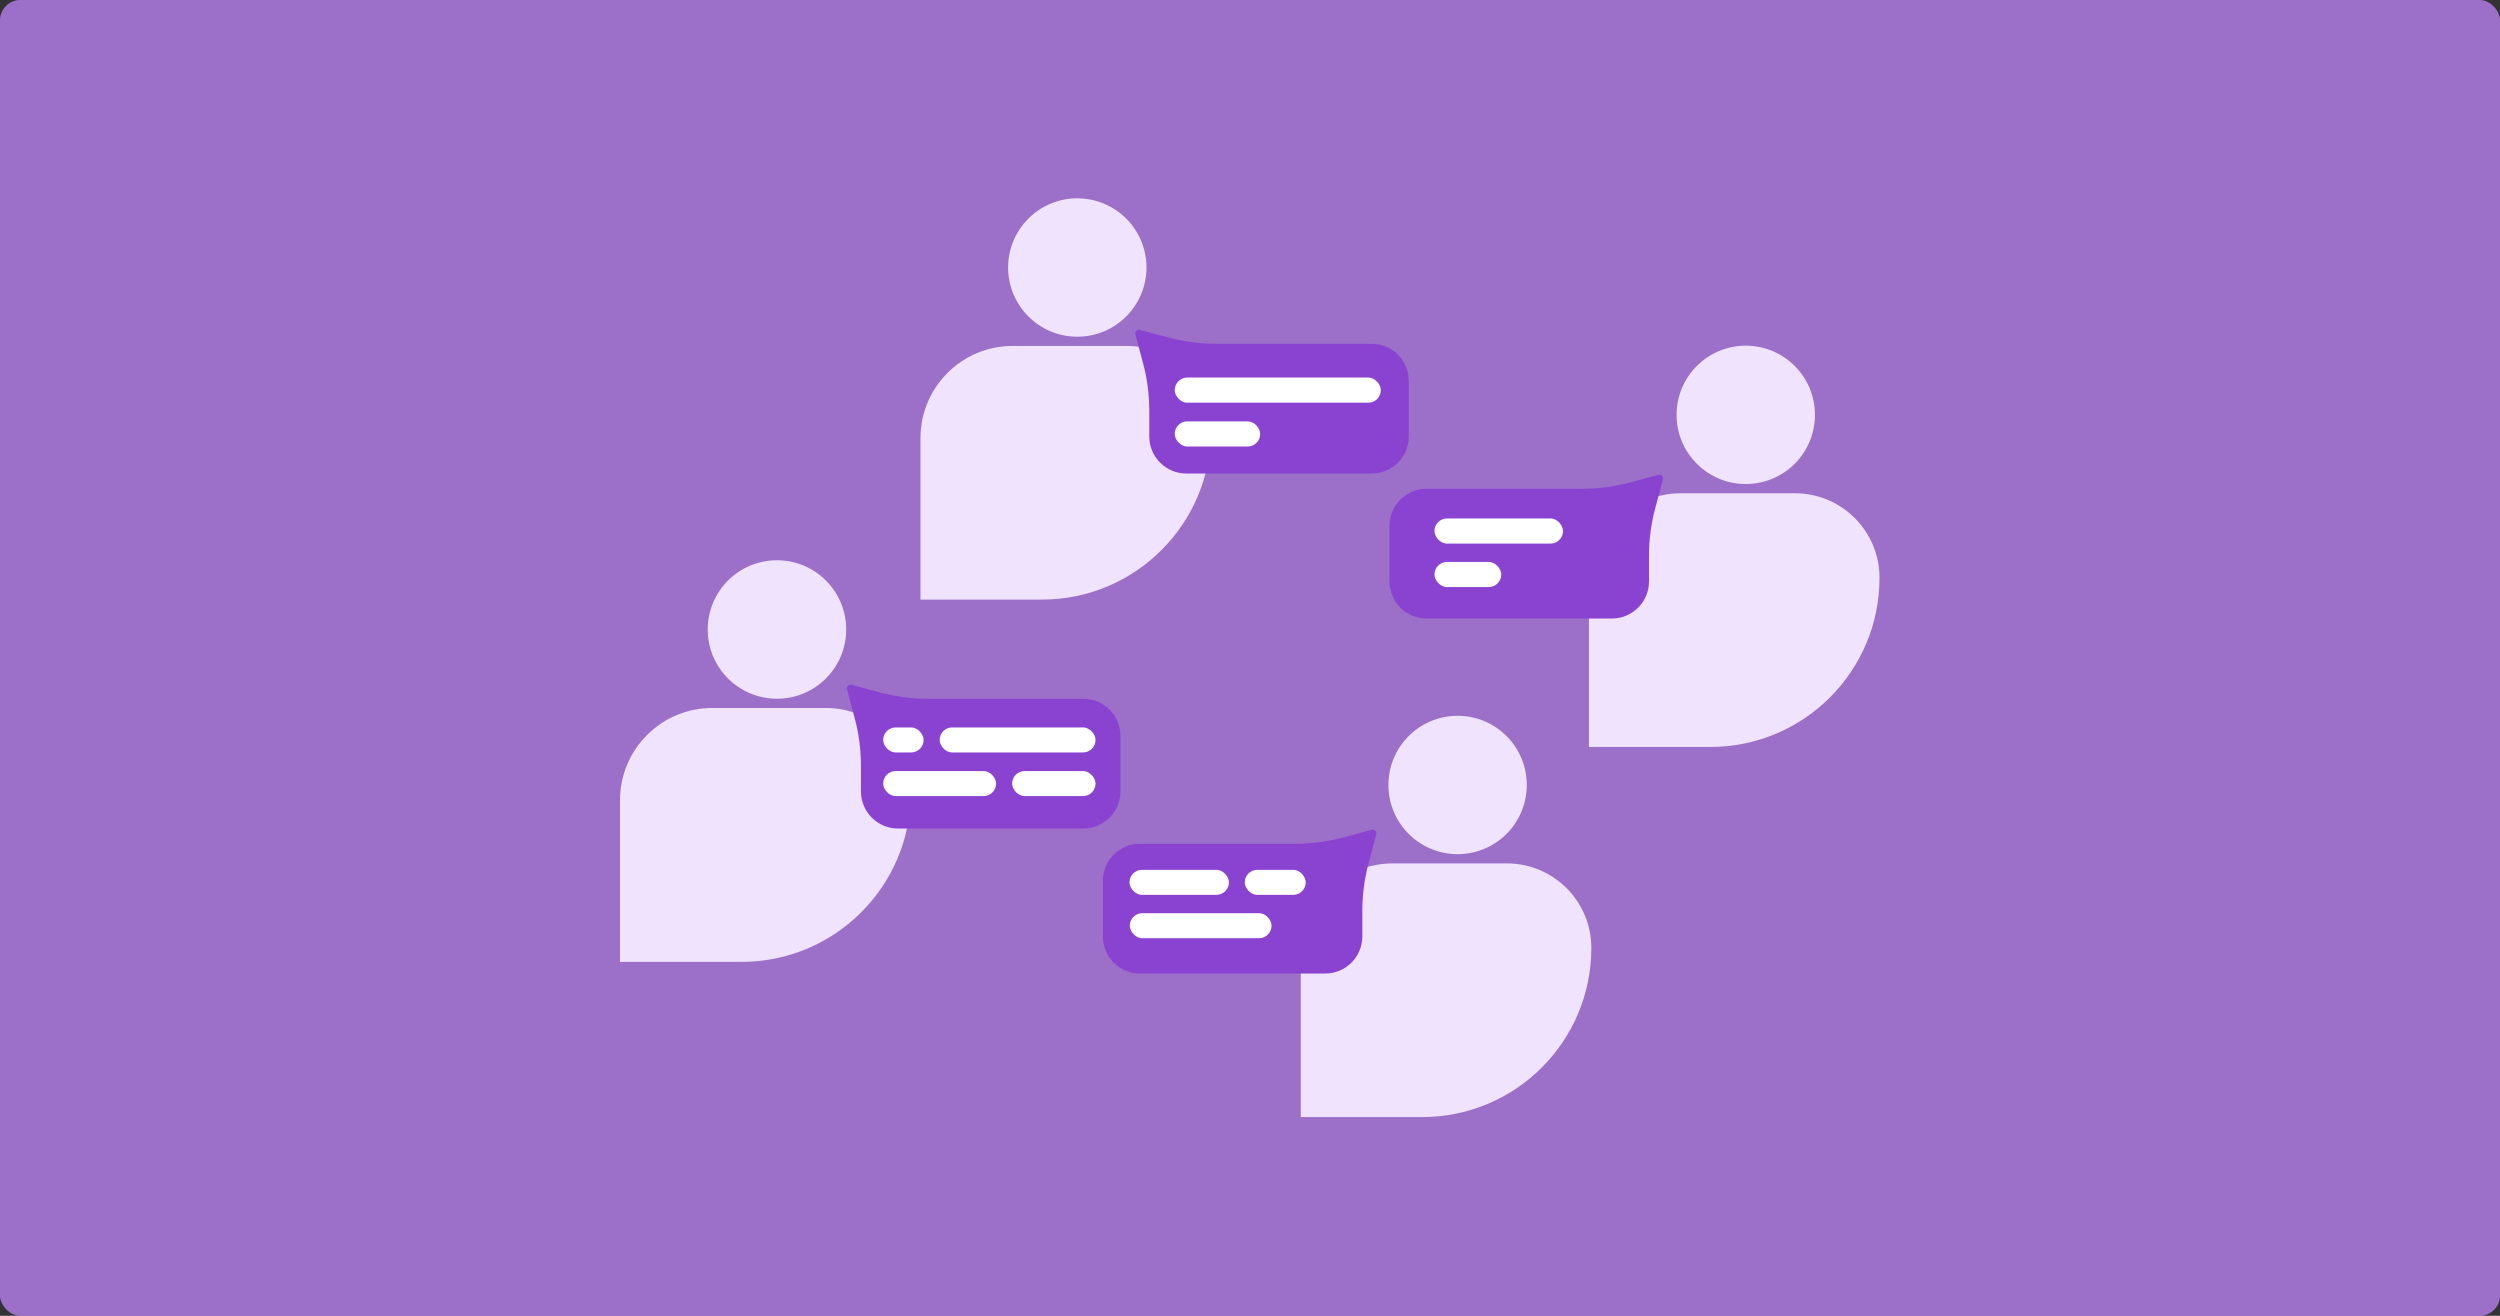
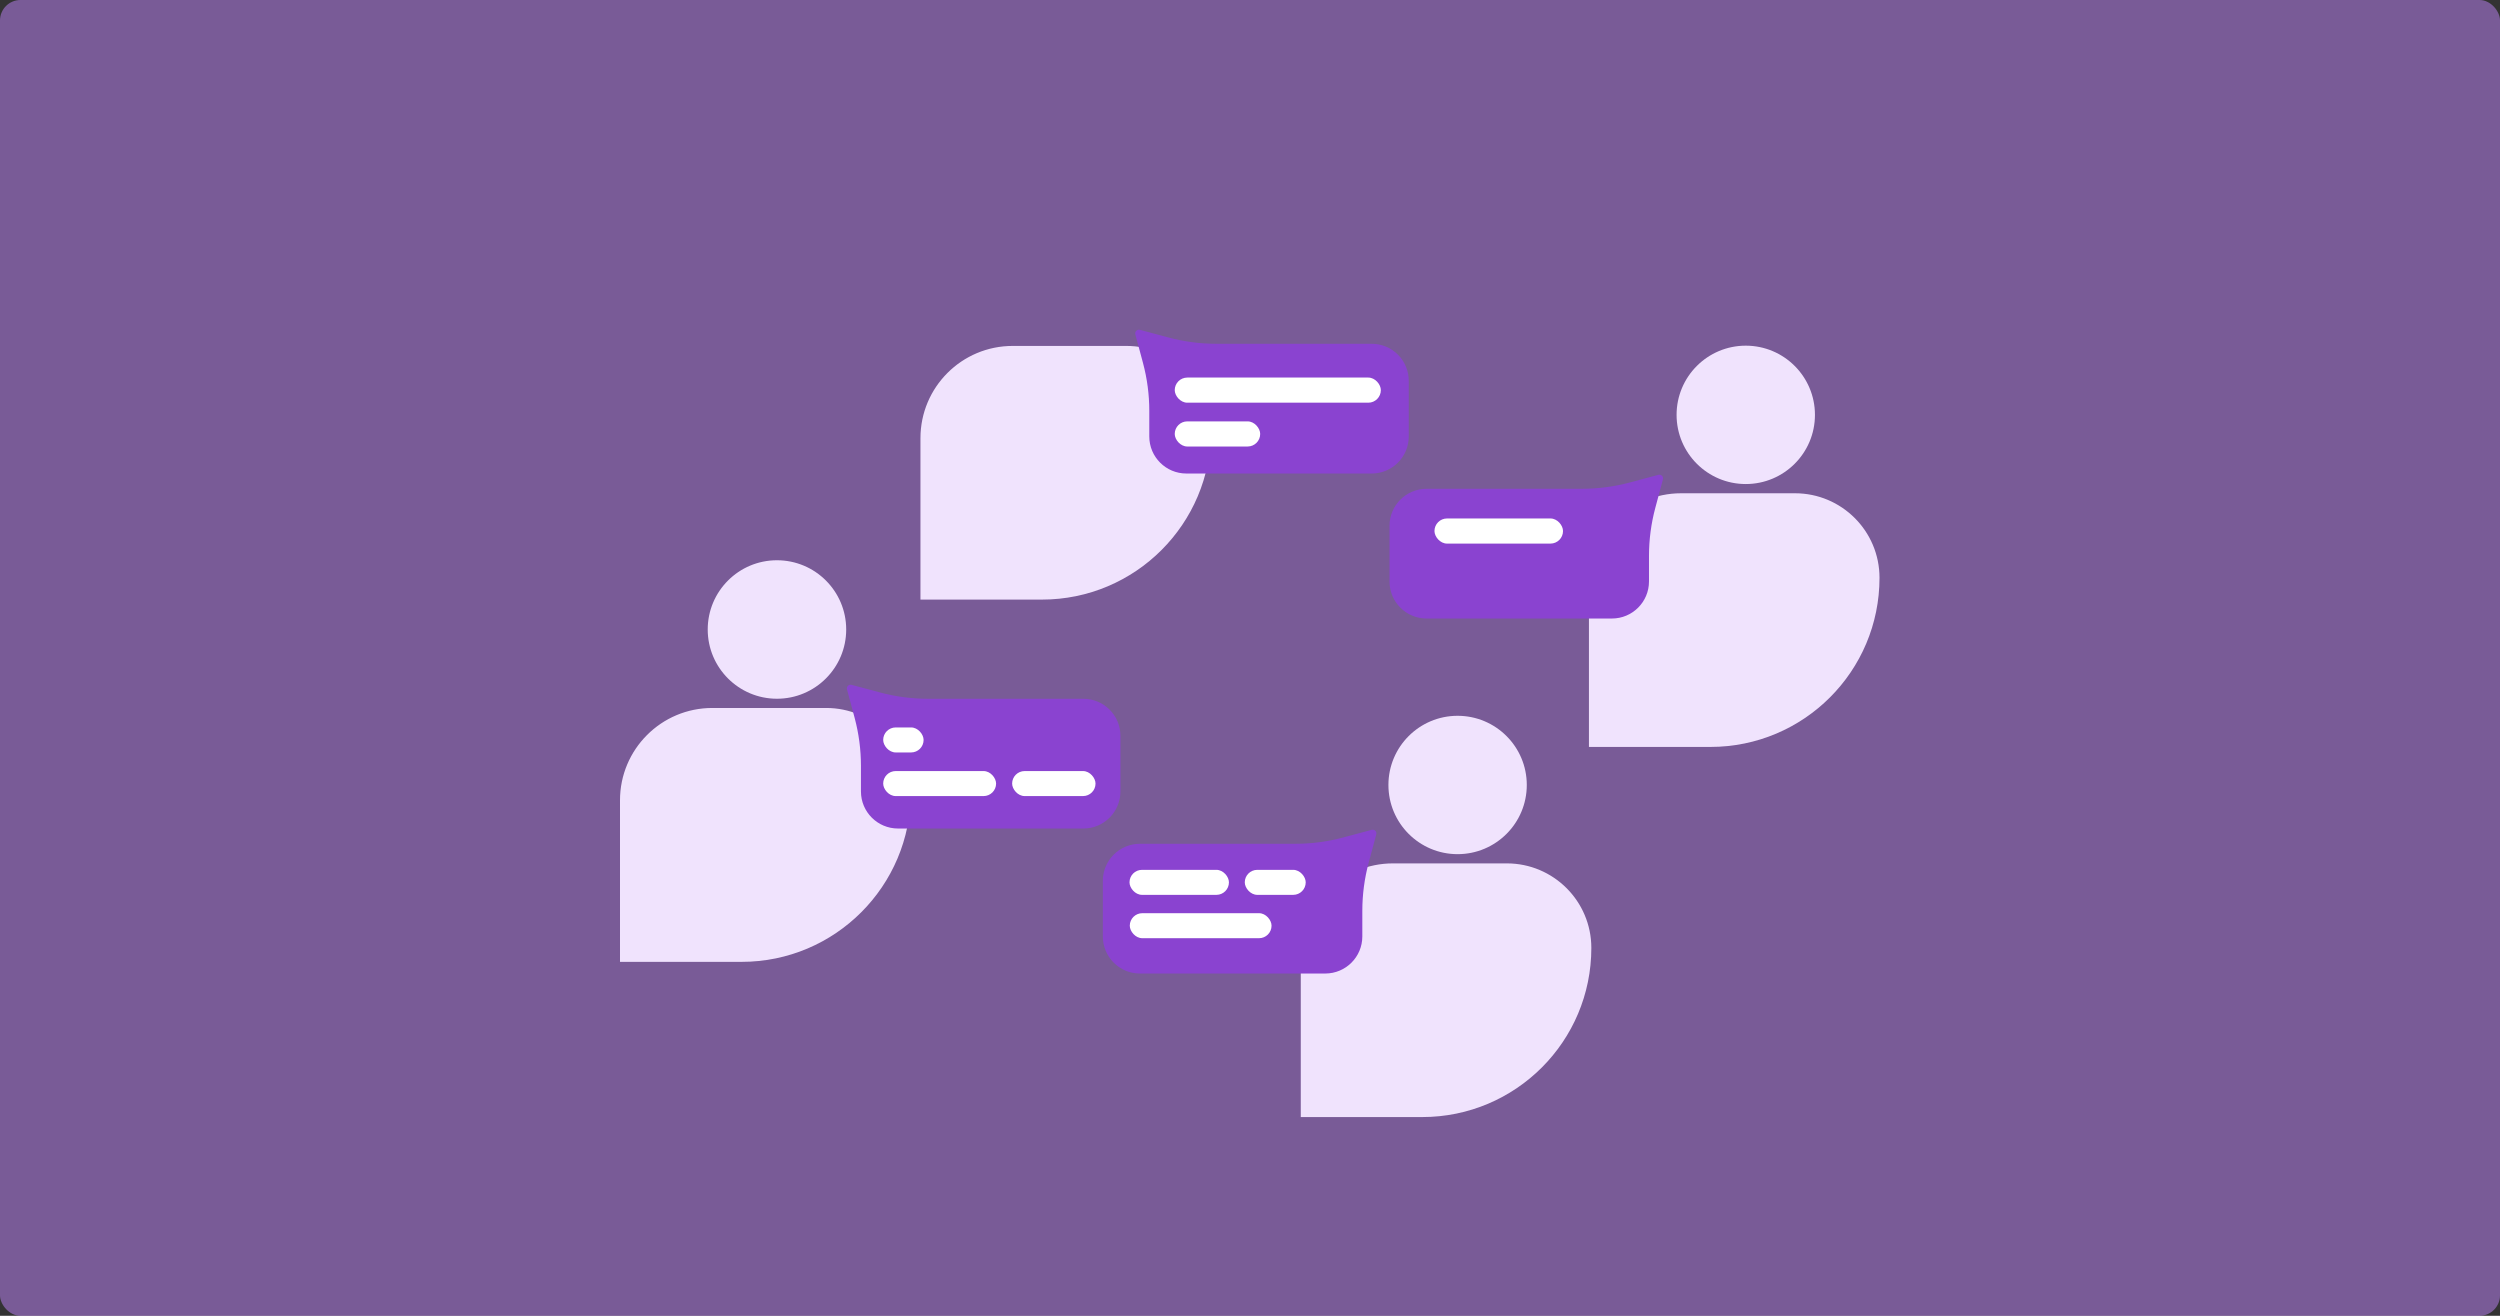
<svg xmlns="http://www.w3.org/2000/svg" width="3000" height="1579" viewBox="0 0 3000 1579" fill="none">
  <rect x="0" y="0" width="3000" height="1579" fill="#333333" stroke="none" />
-   <rect width="3000" height="1578.95" rx="24.585" fill="#C084FC" fill-opacity="0.5" />
  <rect width="3000" height="1578.95" rx="24.585" fill="#C084FC" fill-opacity="0.5" />
  <path d="M1104.55 525.802C1104.55 464.668 1154.11 415.109 1215.25 415.109H1351.77C1407.81 415.109 1453.24 460.538 1453.24 516.577C1453.24 628.656 1362.38 719.514 1250.3 719.514H1104.55V525.802Z" fill="#F0E3FD" />
  <path d="M1015.44 755.394C1015.44 801.283 978.243 838.484 932.354 838.484C886.464 838.484 849.264 801.283 849.264 755.394C849.264 709.504 886.464 672.303 932.354 672.303C978.243 672.303 1015.44 709.504 1015.44 755.394Z" fill="#F0E3FD" />
  <path d="M744 960.351C744 899.165 793.601 849.564 854.787 849.564H991.424C1047.51 849.564 1092.98 895.032 1092.98 951.119C1092.98 1063.29 1002.04 1154.23 889.87 1154.23H744V960.351Z" fill="#F0E3FD" />
  <path d="M2177.94 497.828C2177.94 543.678 2140.77 580.847 2094.92 580.847C2049.07 580.847 2011.9 543.678 2011.9 497.828C2011.9 451.977 2049.07 414.808 2094.92 414.808C2140.77 414.808 2177.94 451.977 2177.94 497.828Z" fill="#F0E3FD" />
-   <path d="M1375.77 321.019C1375.77 366.87 1338.6 404.039 1292.75 404.039C1246.9 404.039 1209.73 366.87 1209.73 321.019C1209.73 275.169 1246.9 238 1292.75 238C1338.6 238 1375.77 275.169 1375.77 321.019Z" fill="#F0E3FD" />
  <path d="M1906.73 702.609C1906.73 641.475 1956.29 591.917 2017.42 591.917H2153.94C2209.98 591.917 2255.41 637.345 2255.41 693.385C2255.41 805.463 2164.55 896.321 2052.47 896.321H1906.73V702.609Z" fill="#F0E3FD" />
  <path d="M1832.14 941.973C1832.14 987.823 1794.97 1024.99 1749.12 1024.99C1703.27 1024.99 1666.1 987.823 1666.1 941.973C1666.1 896.123 1703.27 858.954 1749.12 858.954C1794.97 858.954 1832.14 896.123 1832.14 941.973Z" fill="#F0E3FD" />
  <path d="M1560.93 1146.76C1560.93 1085.62 1610.49 1036.06 1671.62 1036.06H1808.14C1864.18 1036.06 1909.61 1081.49 1909.61 1137.53C1909.61 1249.61 1818.75 1340.47 1706.67 1340.47H1560.93V1146.76Z" fill="#F0E3FD" />
  <path d="M1300.04 994.228C1324.61 994.228 1344.52 974.312 1344.52 949.745V883.02C1344.52 858.452 1324.61 838.536 1300.04 838.536H1113.58C1094.15 838.536 1074.79 835.988 1056.02 830.957L1021.85 821.802C1018.54 820.916 1015.52 823.943 1016.4 827.25L1025.56 861.425C1030.59 880.199 1033.14 899.55 1033.14 918.986V949.745C1033.14 974.312 1053.05 994.228 1077.62 994.228H1300.04Z" fill="#8A43D0" />
  <path d="M1646.04 568.228C1670.61 568.228 1690.52 548.312 1690.52 523.745V457.02C1690.52 432.452 1670.61 412.536 1646.04 412.536H1459.58C1440.15 412.536 1420.79 409.988 1402.02 404.957L1367.85 395.802C1364.54 394.916 1361.52 397.943 1362.4 401.25L1371.56 435.425C1376.59 454.199 1379.14 473.55 1379.14 492.986V523.745C1379.14 548.312 1399.05 568.228 1423.62 568.228H1646.04Z" fill="#8A43D0" />
  <path d="M1711.89 742.228C1687.33 742.228 1667.41 722.312 1667.41 697.745V631.02C1667.41 606.452 1687.33 586.536 1711.89 586.536H1898.35C1917.78 586.536 1937.14 583.988 1955.91 578.957L1990.08 569.802C1993.39 568.916 1996.41 571.943 1995.53 575.25L1986.37 609.425C1981.34 628.199 1978.79 647.55 1978.79 666.986V697.745C1978.79 722.312 1958.88 742.228 1934.31 742.228H1711.89Z" fill="#8A43D0" />
  <path d="M1367.89 1168.23C1343.33 1168.23 1323.41 1148.31 1323.41 1123.74V1057.02C1323.41 1032.45 1343.33 1012.54 1367.89 1012.54H1554.35C1573.78 1012.54 1593.14 1009.99 1611.91 1004.96L1646.08 995.802C1649.39 994.916 1652.41 997.943 1651.53 1001.25L1642.37 1035.43C1637.34 1054.2 1634.79 1073.55 1634.79 1092.99V1123.74C1634.79 1148.31 1614.88 1168.23 1590.31 1168.23H1367.89Z" fill="#8A43D0" />
  <rect x="1409.68" y="453.082" width="247.335" height="30.163" rx="15.081" fill="white" />
  <rect x="1355.74" y="1095.83" width="170.123" height="30.022" rx="15.011" fill="white" />
  <rect x="1355.41" y="1043.81" width="119.317" height="30.022" rx="15.011" fill="white" />
  <rect x="1493.73" y="1043.81" width="73.13" height="30.022" rx="15.011" fill="white" />
  <rect x="1409.68" y="505.651" width="102.553" height="30.163" rx="15.081" fill="white" />
-   <rect x="1127.57" y="872.924" width="187.059" height="30.022" rx="15.011" fill="white" />
  <rect x="1059.83" y="872.924" width="48.497" height="30.022" rx="15.011" fill="white" />
  <rect x="1059.83" y="925.27" width="135.483" height="30.022" rx="15.011" fill="white" />
  <rect x="1214.56" y="925.27" width="100.073" height="30.022" rx="15.011" fill="white" />
-   <rect x="1721.36" y="674.323" width="80.147" height="30.163" rx="15.081" fill="white" />
  <rect x="1721.36" y="622.16" width="154.261" height="30.163" rx="15.081" fill="white" />
</svg>